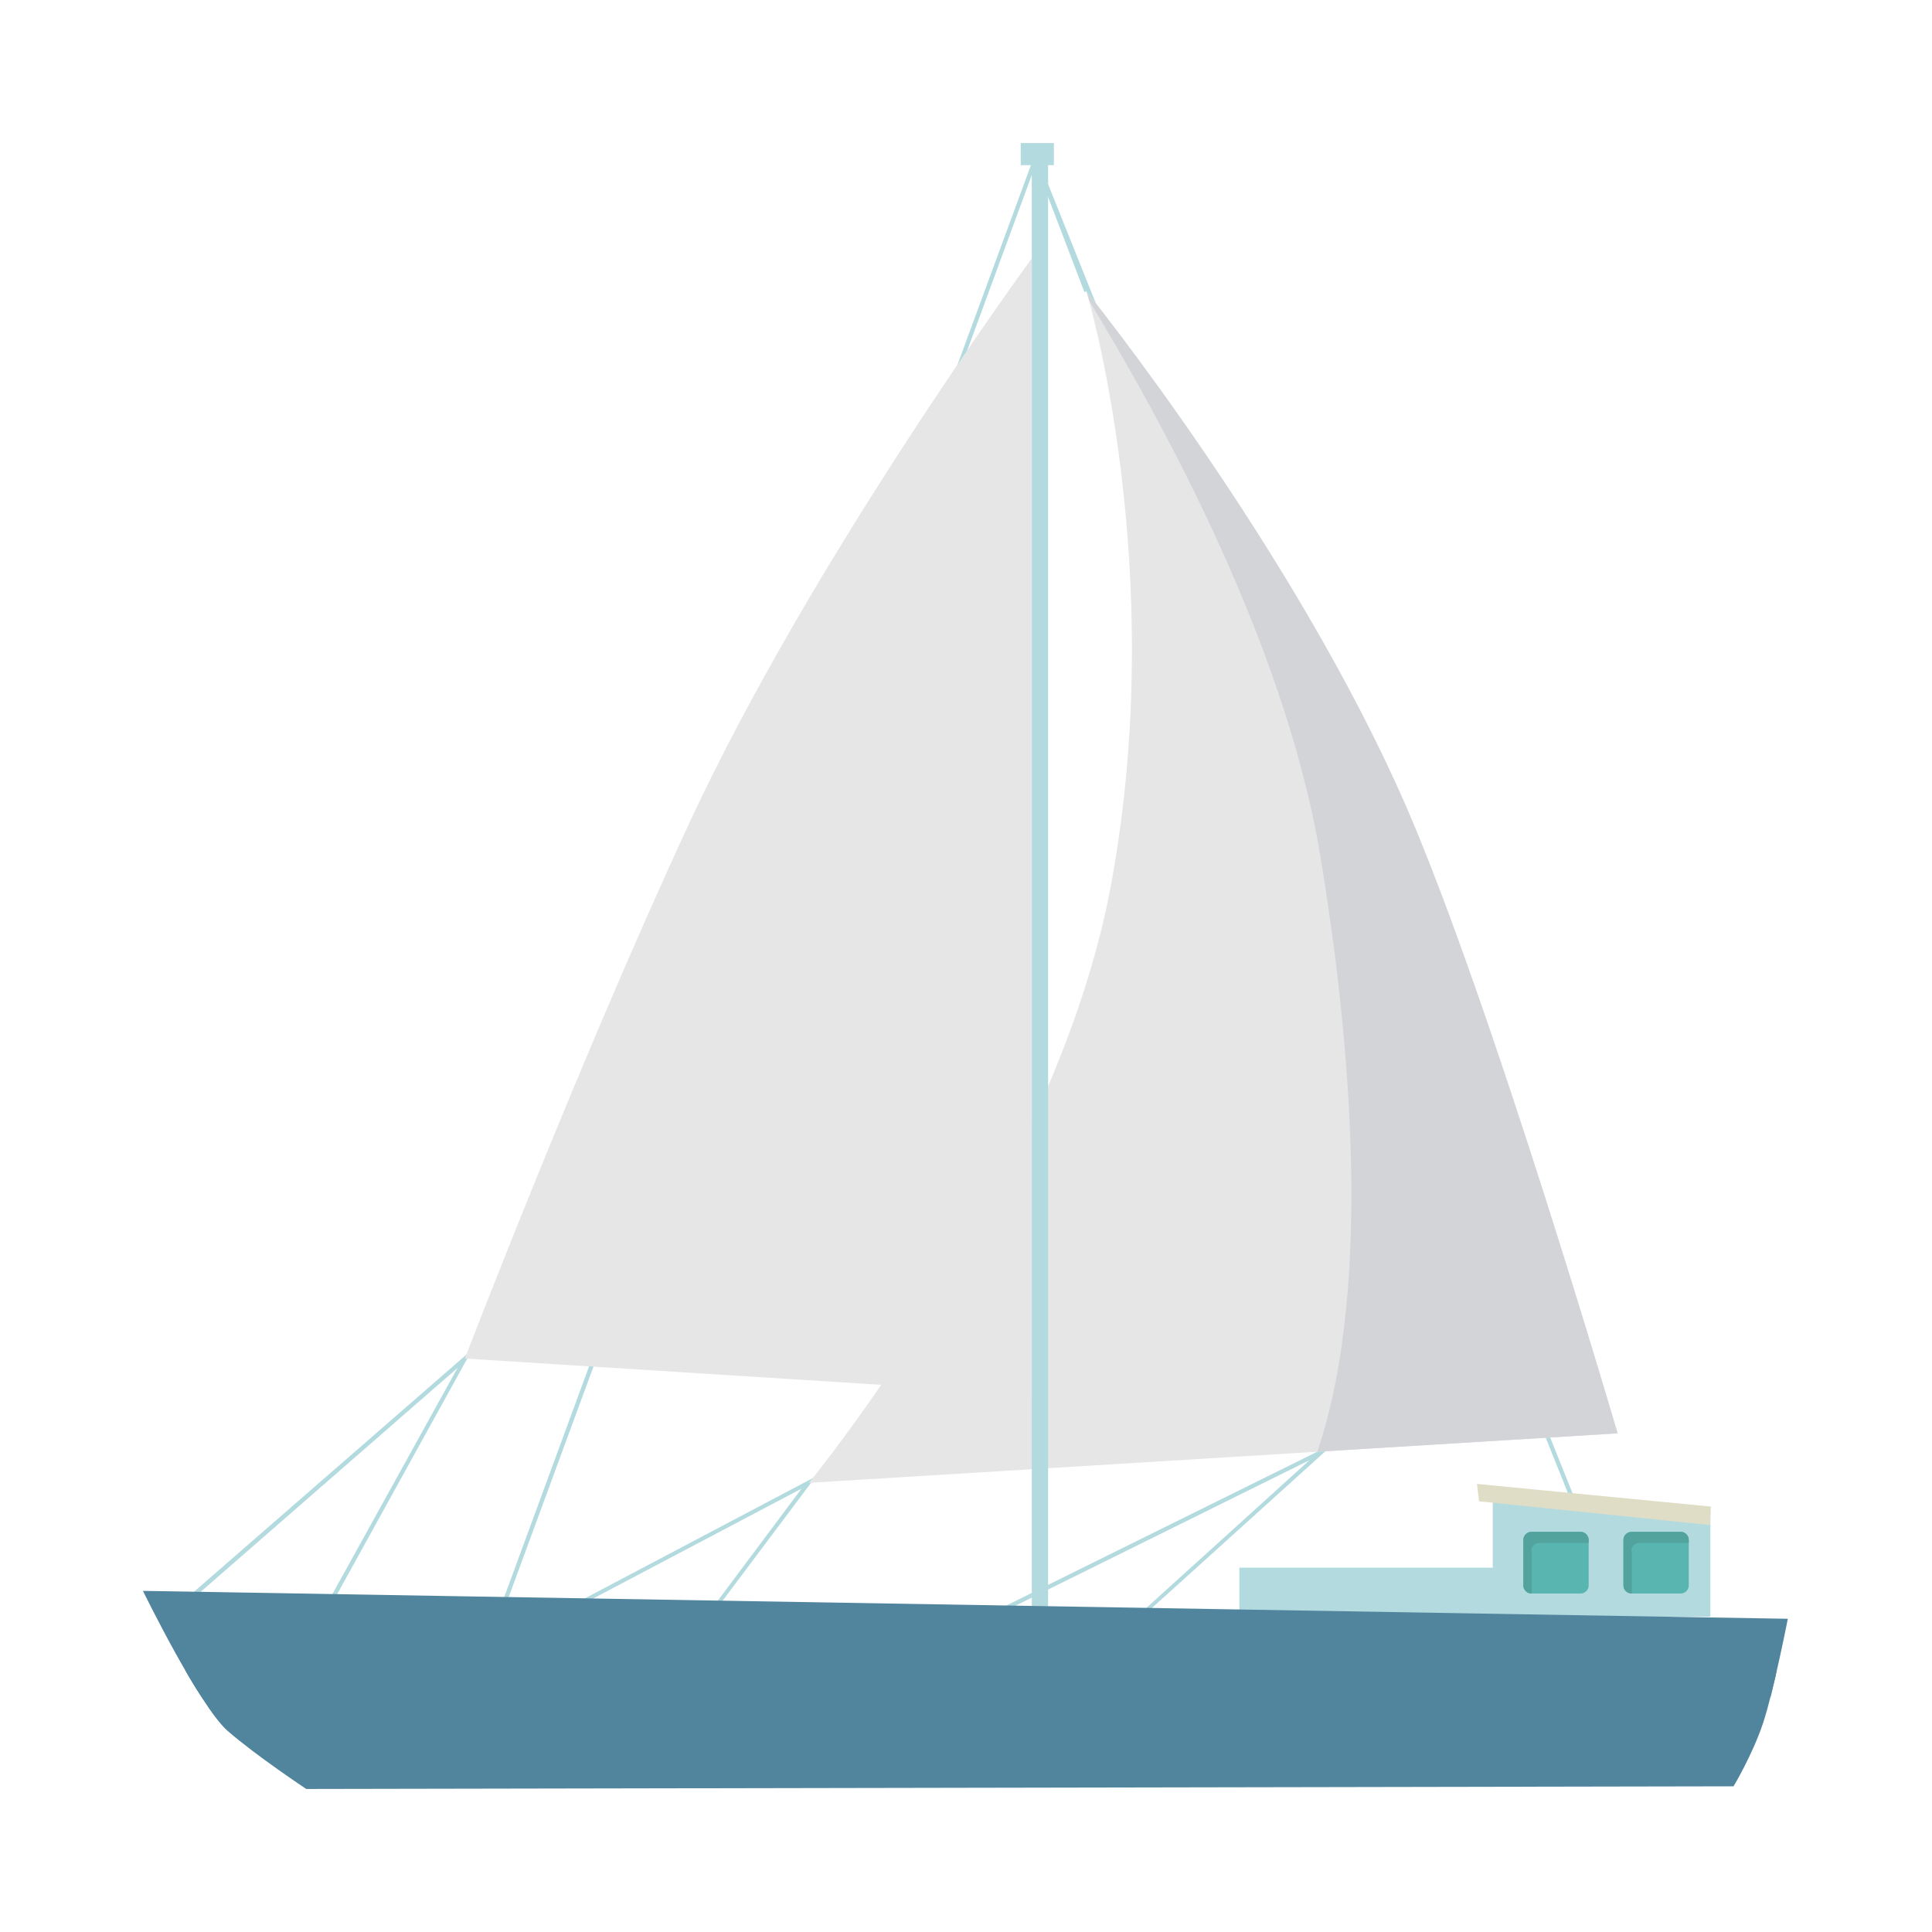
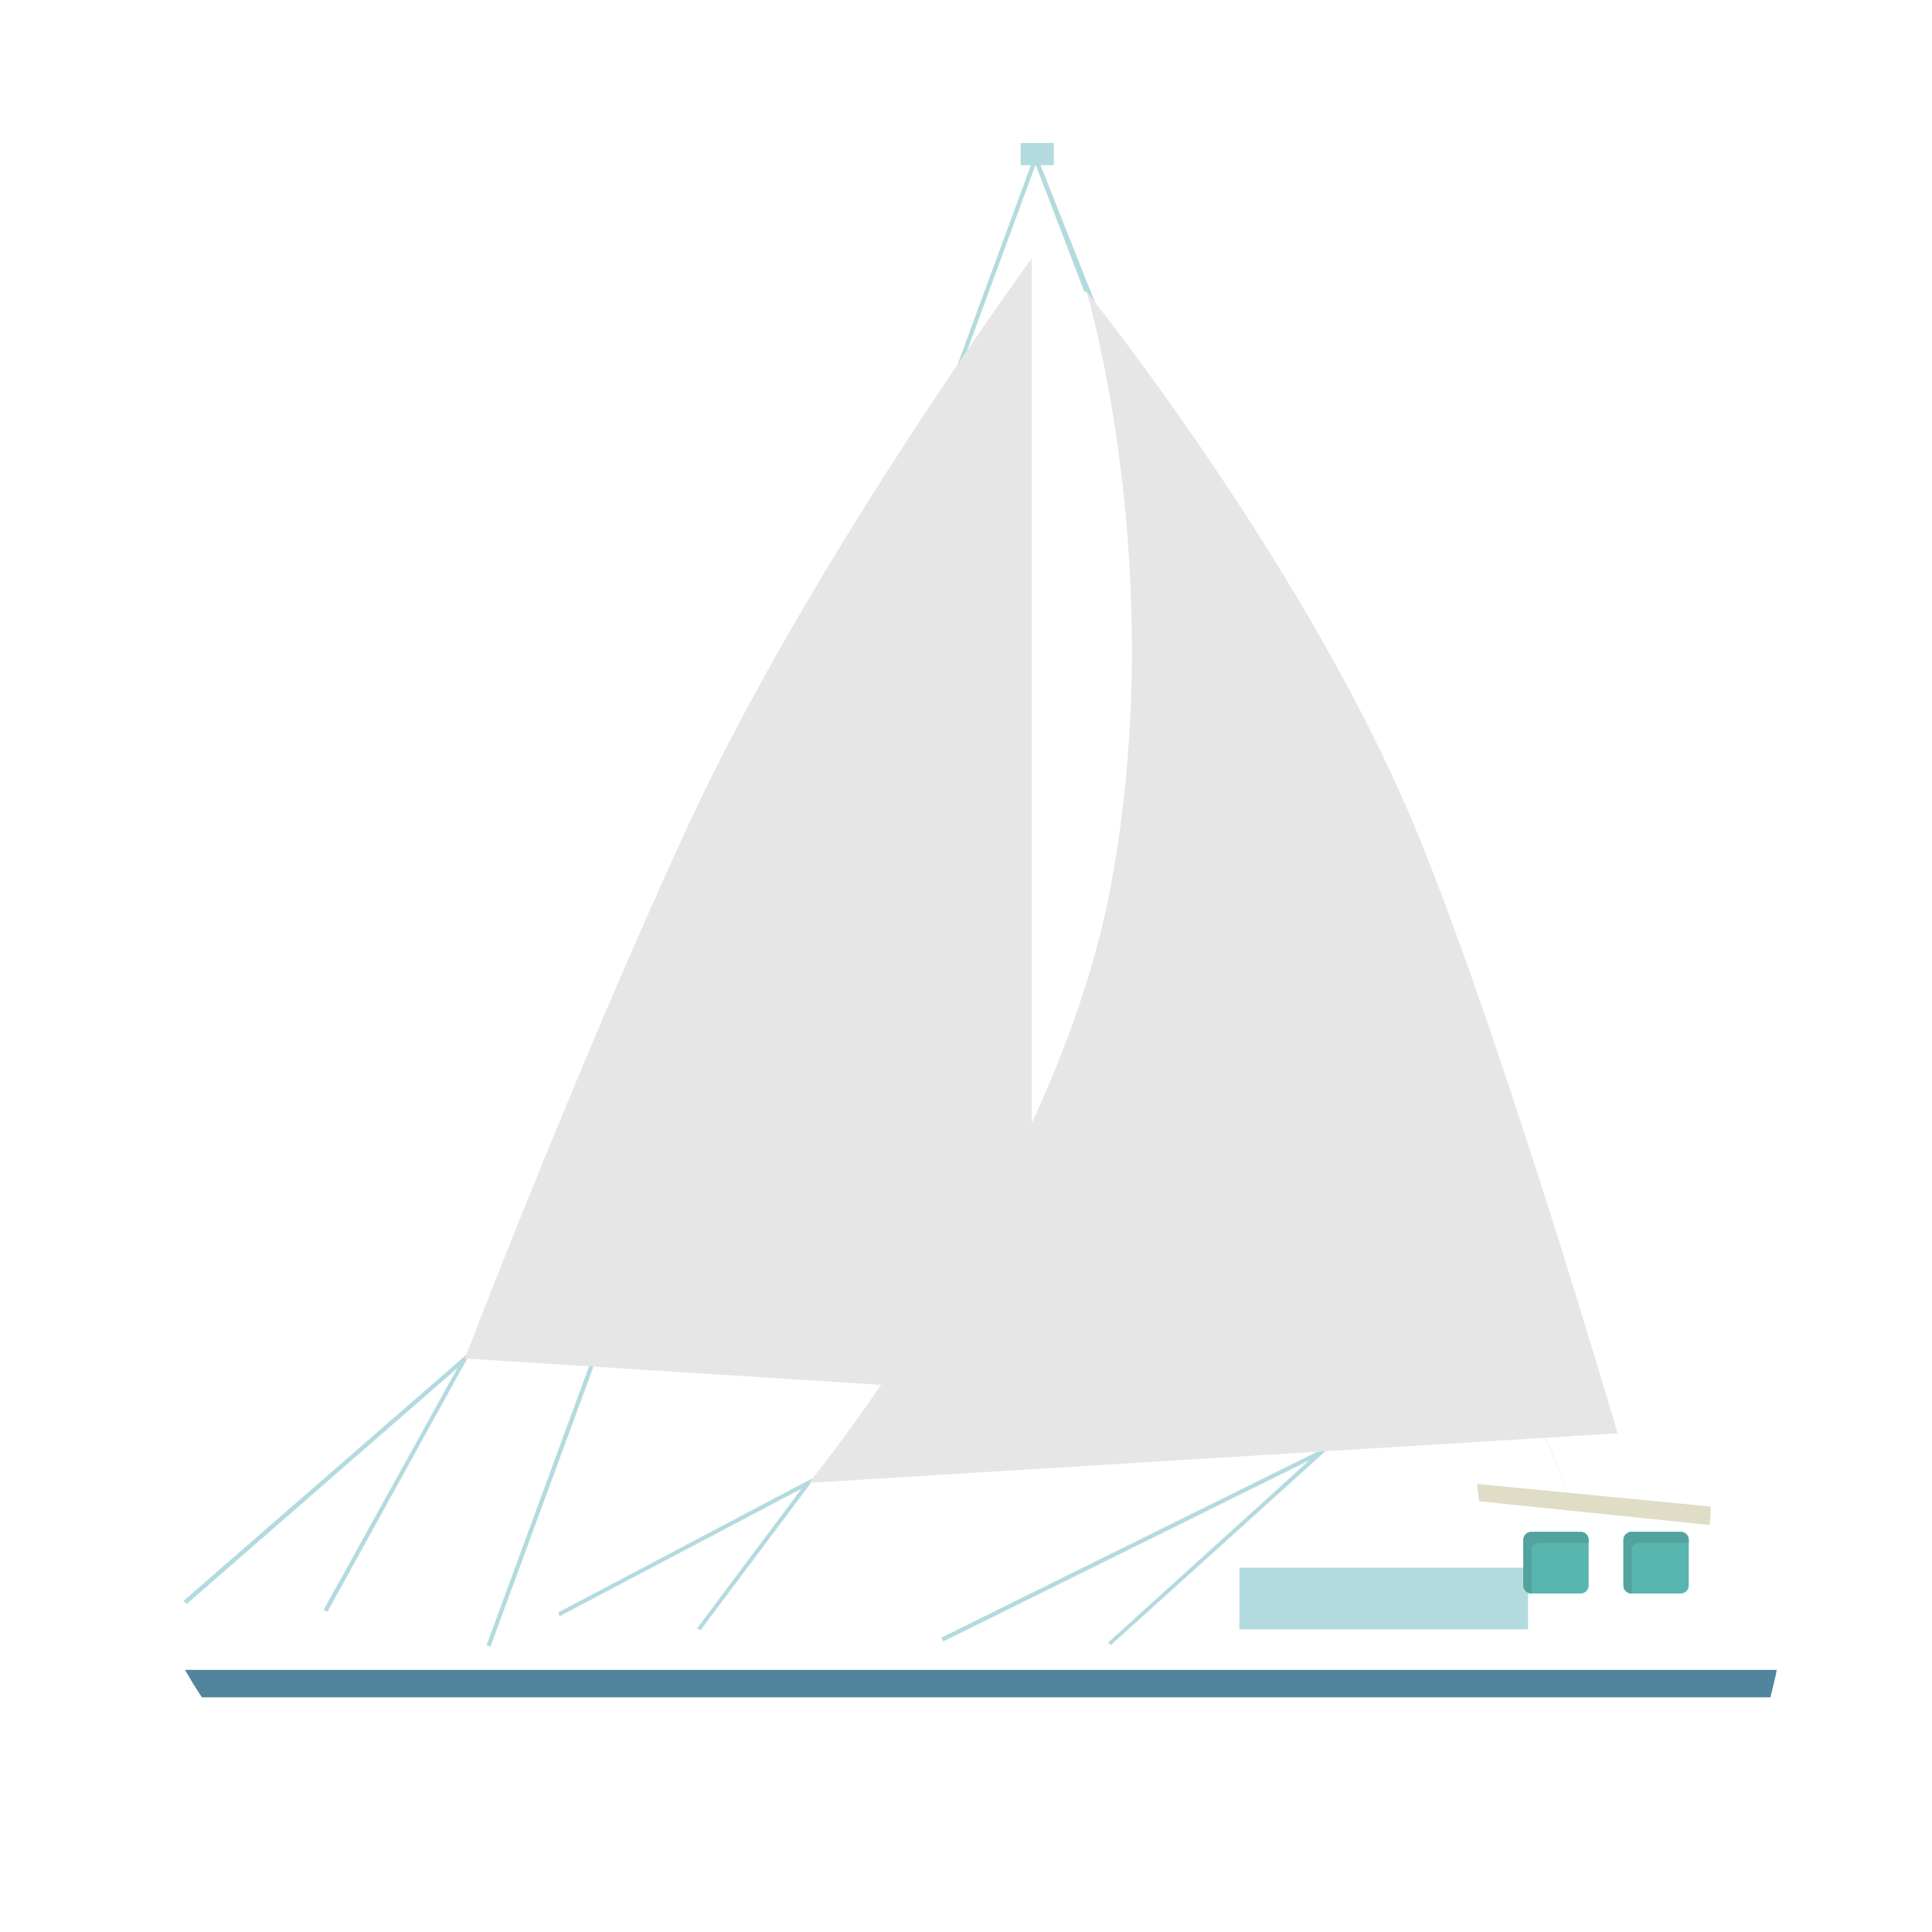
<svg xmlns="http://www.w3.org/2000/svg" width="67" height="67" viewBox="0 0 67 67" fill="none">
-   <path d="M36.033 5.603L35.897 5.658L54.787 52.81L54.923 52.756L36.033 5.603Z" fill="#B3DBDF" />
+   <path d="M36.033 5.603L35.897 5.658L54.787 52.81L36.033 5.603Z" fill="#B3DBDF" />
  <path d="M38.521 57.052L38.43 56.96L45.41 50.639L32.711 56.924L32.638 56.796L46.268 50.054L38.521 57.052Z" fill="#B3DBDF" />
  <path d="M24.288 56.54L24.178 56.467L27.796 51.625L19.41 56.047L19.355 55.919L28.29 51.205L24.288 56.54Z" fill="#B3DBDF" />
  <path d="M36.034 5.605L35.898 5.657L37.607 10.129L37.744 10.076L36.034 5.605Z" fill="#B3DBDF" />
  <path d="M11.352 55.901L11.224 55.828L15.865 47.441L6.474 55.627L6.364 55.517L16.377 46.801L11.352 55.901Z" fill="#B3DBDF" />
  <path d="M35.902 5.317L16.873 57.051L17.01 57.102L36.039 5.368L35.902 5.317Z" fill="#B3DBDF" />
  <path d="M37.681 10.113C37.681 10.113 40.55 19.651 38.54 30.631C36.658 40.937 28.052 51.424 28.052 51.424L56.098 49.707C56.098 49.707 51.731 34.797 48.753 27.946C44.843 18.993 37.681 10.113 37.681 10.113Z" fill="#E6E6E6" />
-   <path d="M45.775 29.608C46.707 35.181 47.712 44.353 45.684 50.346L56.098 49.707C56.098 49.707 51.732 34.797 48.753 27.946C44.843 18.974 37.681 10.113 37.681 10.113C37.681 10.113 37.718 10.223 37.772 10.424C39.051 12.579 44.368 21.258 45.775 29.608Z" fill="#D3D4D8" />
-   <path d="M36.347 5.052H35.781V60.012H36.347V5.052Z" fill="#B3DBDF" />
  <path d="M52.992 54.366H42.98V56.504H52.992V54.366Z" fill="#B3DBDF" />
-   <path d="M51.768 51.753V56.065H59.314V52.447L51.768 51.753Z" fill="#B3DBDF" />
-   <path d="M60.118 61.948C60.118 61.948 60.776 60.852 61.141 59.756C61.507 58.66 62 56.138 62 56.138L4.957 55.17C4.957 55.17 6.912 59.171 7.899 60.03C8.885 60.889 10.621 62.04 10.621 62.04L60.118 61.948Z" fill="#51859E" />
  <path d="M61.397 58.861C61.47 58.55 61.562 58.221 61.616 57.91H6.419C6.602 58.239 6.802 58.568 7.003 58.861H61.397Z" fill="#51859E" />
  <path d="M35.781 8.962V48.355L16.121 47.112C16.121 47.112 20.013 36.953 23.85 28.658C28.125 19.395 35.781 8.962 35.781 8.962Z" fill="#E6E6E6" />
  <path d="M36.548 4.96H35.397V5.728H36.548V4.96Z" fill="#B3DBDF" />
  <path d="M55.093 54.987C55.093 55.133 54.966 55.261 54.819 55.261H53.102C52.956 55.261 52.828 55.133 52.828 54.987V53.398C52.828 53.251 52.956 53.123 53.102 53.123H54.819C54.966 53.123 55.093 53.251 55.093 53.398V54.987Z" fill="#59B5B0" />
  <path d="M53.102 53.781C53.102 53.635 53.23 53.507 53.376 53.507H55.093V53.398C55.093 53.251 54.966 53.123 54.819 53.123H53.102C52.956 53.123 52.828 53.251 52.828 53.398V54.987C52.828 55.133 52.956 55.261 53.102 55.261H53.12V53.781H53.102Z" fill="#52A39D" />
  <path d="M58.565 54.987C58.565 55.133 58.437 55.261 58.291 55.261H56.573C56.427 55.261 56.299 55.133 56.299 54.987V53.398C56.299 53.251 56.427 53.123 56.573 53.123H58.291C58.437 53.123 58.565 53.251 58.565 53.398V54.987Z" fill="#59B5B0" />
  <path d="M56.573 53.781C56.573 53.635 56.701 53.507 56.847 53.507H58.565V53.398C58.565 53.251 58.437 53.123 58.291 53.123H56.573C56.427 53.123 56.299 53.251 56.299 53.398V54.987C56.299 55.133 56.427 55.261 56.573 55.261H56.592V53.781H56.573Z" fill="#52A39D" />
  <path d="M51.293 52.064L59.296 52.886L59.332 52.246L51.22 51.461L51.293 52.064Z" fill="#E0DDC7" />
</svg>